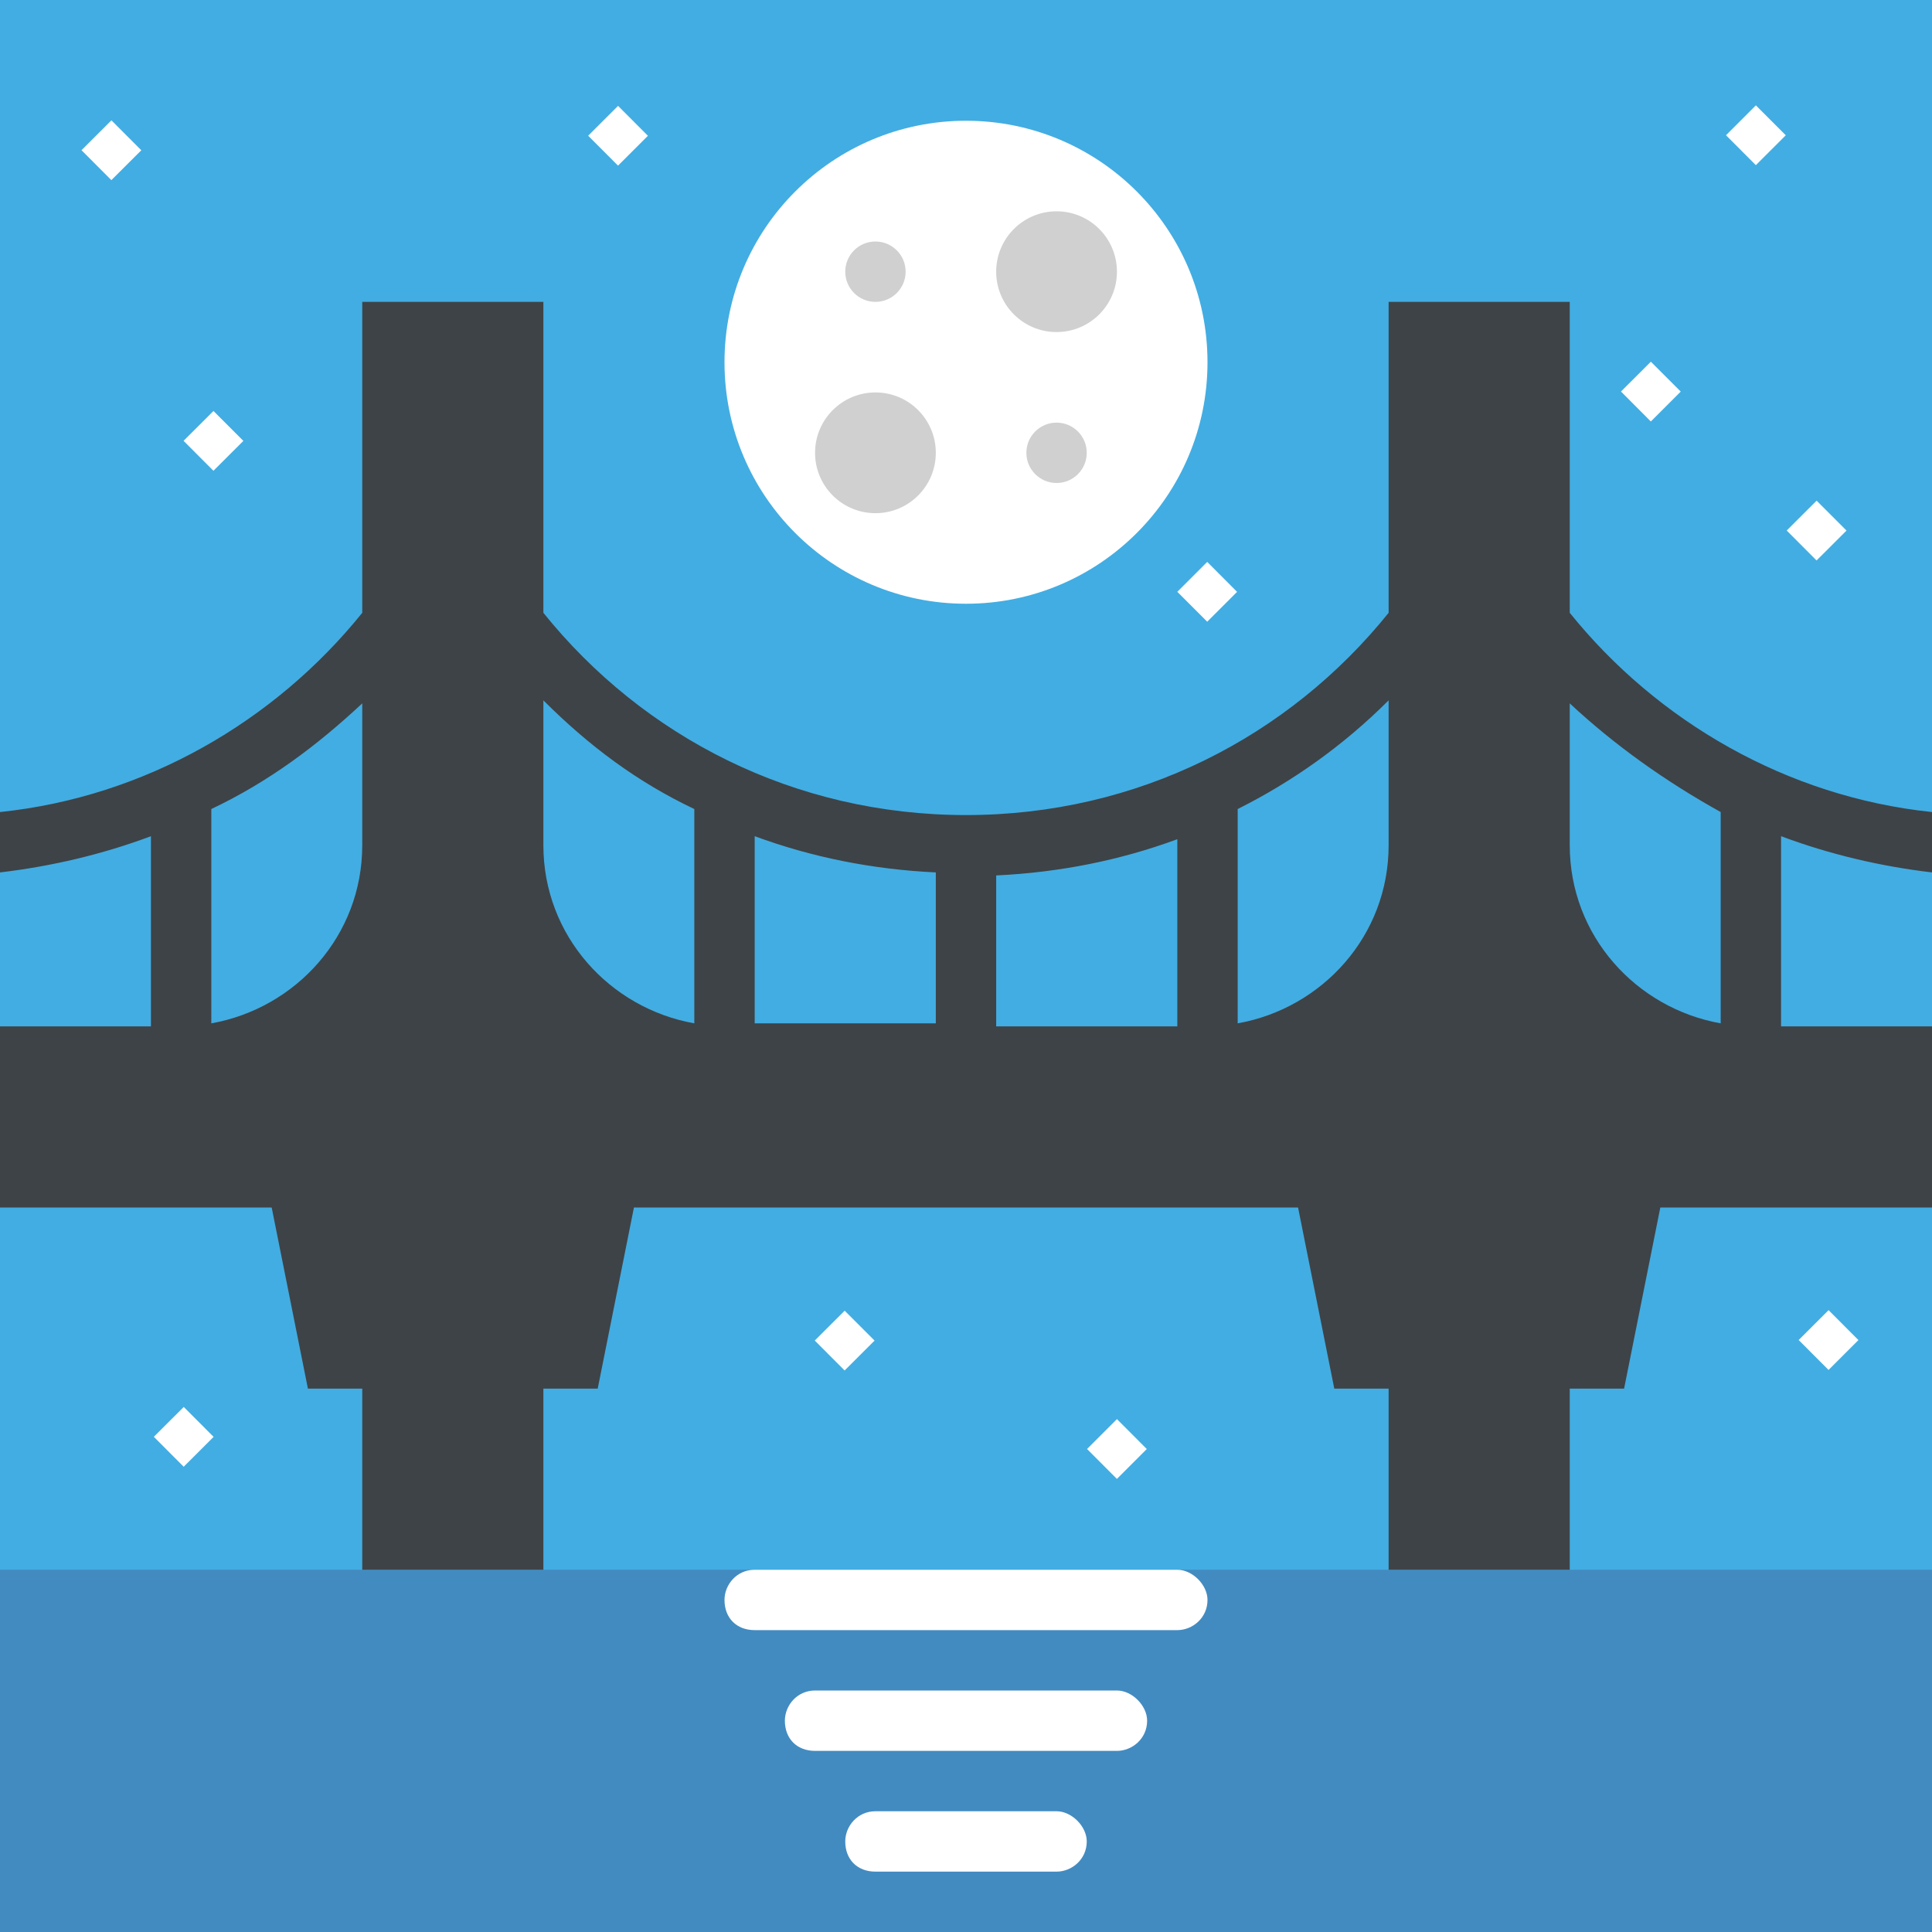
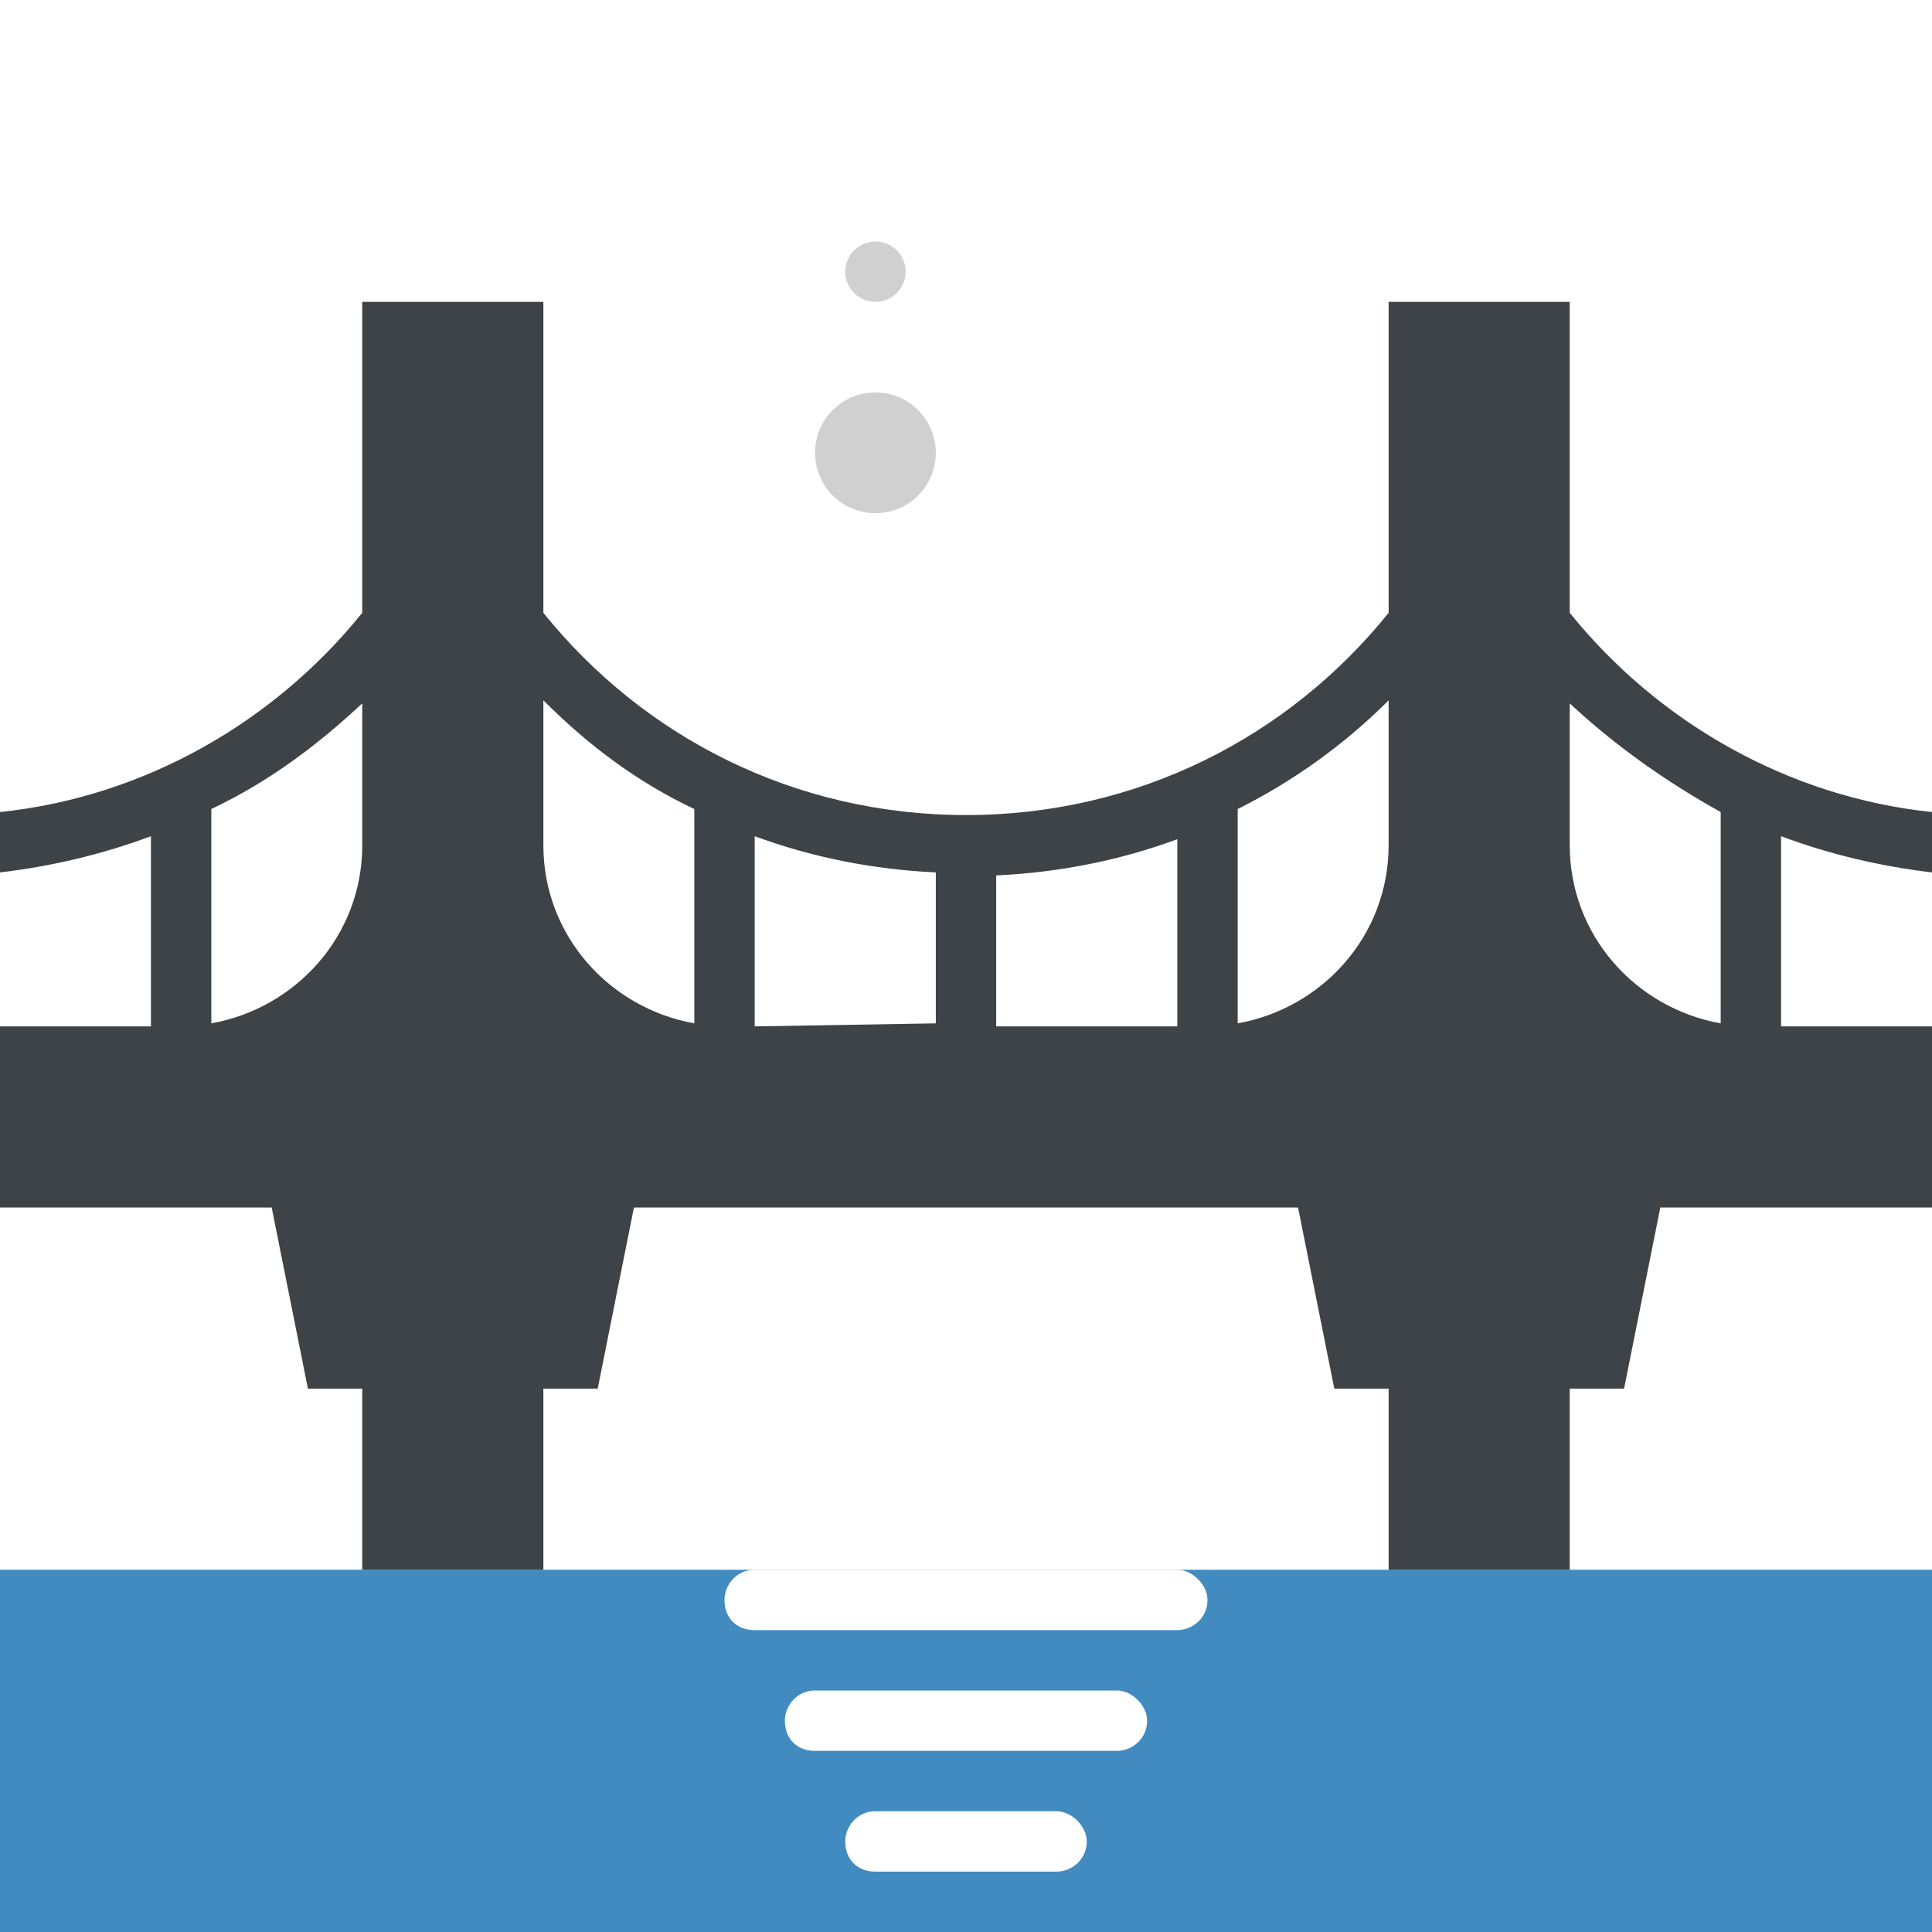
<svg xmlns="http://www.w3.org/2000/svg" viewBox="0 0 64 64">
-   <path fill="#42ade2" d="M0 0h64v64H0z" />
  <path fill="#428bc1" d="M0 52h64v12H0z" />
-   <path fill="#3e4347" d="M64 28.9v-2c-4.8-.5-9.1-3-12-6.6V10h-6v10.3c-3.3 4.1-8.3 6.7-14 6.7-5.7 0-10.7-2.6-14-6.7V10h-6v10.3c-2.9 3.6-7.2 6.1-12 6.6v2c1.7-.2 3.4-.6 5-1.2V34H0v6h9l1.2 6H12v6h6v-6h1.8l1.2-6h22l1.2 6H46v6h6v-6h1.8l1.2-6h9v-6h-5v-6.3c1.6.6 3.3 1 5 1.2m-18-5.7V28c0 3-2.2 5.4-5 5.9v-7.1c1.8-.9 3.5-2.1 5-3.6m-23 3.6v7.1c-2.8-.5-5-2.9-5-5.9v-4.8c1.5 1.5 3.1 2.7 5 3.6m-11-3.5V28c0 3-2.2 5.4-5 5.9v-7.1c1.9-.9 3.5-2.1 5-3.5M25 34v-6.3c1.9.7 3.9 1.1 6 1.2v5h-6zm8 0v-5c2.1-.1 4.1-.5 6-1.2V34h-6m24-.1c-2.8-.5-5-2.9-5-5.9v-4.7c1.5 1.4 3.2 2.6 5 3.6v7" />
-   <circle cx="32" cy="12" r="8" fill="#fff" />
+   <path fill="#3e4347" d="M64 28.9v-2c-4.8-.5-9.1-3-12-6.6V10h-6v10.3c-3.3 4.1-8.3 6.7-14 6.7-5.7 0-10.7-2.6-14-6.7V10h-6v10.3c-2.9 3.6-7.2 6.1-12 6.6v2c1.7-.2 3.4-.6 5-1.2V34H0v6h9l1.2 6H12v6h6v-6h1.8l1.2-6h22l1.2 6H46v6h6v-6h1.8l1.2-6h9v-6h-5v-6.3c1.6.6 3.3 1 5 1.2m-18-5.7V28c0 3-2.2 5.4-5 5.9v-7.1c1.8-.9 3.5-2.1 5-3.6m-23 3.6v7.1c-2.8-.5-5-2.9-5-5.9v-4.8c1.5 1.5 3.1 2.7 5 3.6m-11-3.5V28c0 3-2.2 5.4-5 5.9v-7.1c1.9-.9 3.5-2.1 5-3.5M25 34v-6.3c1.9.7 3.9 1.1 6 1.2v5zm8 0v-5c2.1-.1 4.1-.5 6-1.2V34h-6m24-.1c-2.8-.5-5-2.9-5-5.9v-4.7c1.5 1.4 3.2 2.6 5 3.6v7" />
  <g fill="#d0d0d0">
-     <circle cx="35" cy="9" r="2" />
    <circle cx="29" cy="15" r="2" />
    <circle cx="29" cy="9" r="1" />
-     <circle cx="35" cy="15" r="1" />
  </g>
  <path fill="#fff" d="M40 53c0 .6-.5 1-1 1H25c-.6 0-1-.4-1-1 0-.5.4-1 1-1h14c.5 0 1 .5 1 1m-2 4c0 .6-.5 1-1 1H27c-.6 0-1-.4-1-1 0-.5.4-1 1-1h10c.5 0 1 .5 1 1m-2 4c0-.5-.5-1-1-1h-6c-.6 0-1 .5-1 1 0 .6.4 1 1 1h6c.5 0 1-.4 1-1M2.7 4.976l.991-.99.99.992-.992.989zm3.381 9.627.991-.989.99.991-.992.99zM19.483 4.496l.991-.989.989.991-.99.989zM39 19.604l.991-.99.989.992-.99.989zM57.176 4.48l.99-.99.99.991-.991.99zm2.407 39.91.991-.99.989.992-.99.989zM36.01 48l.99-.99.989.991-.99.99zm-9.02-3.593.991-.989.99.991-.992.99zM5.096 47.596l.991-.989.989.991-.991.99zM53.697 12.97l.99-.988.99.99-.991.99zm5.49 4.604.991-.989.99.991-.992.99z" />
</svg>